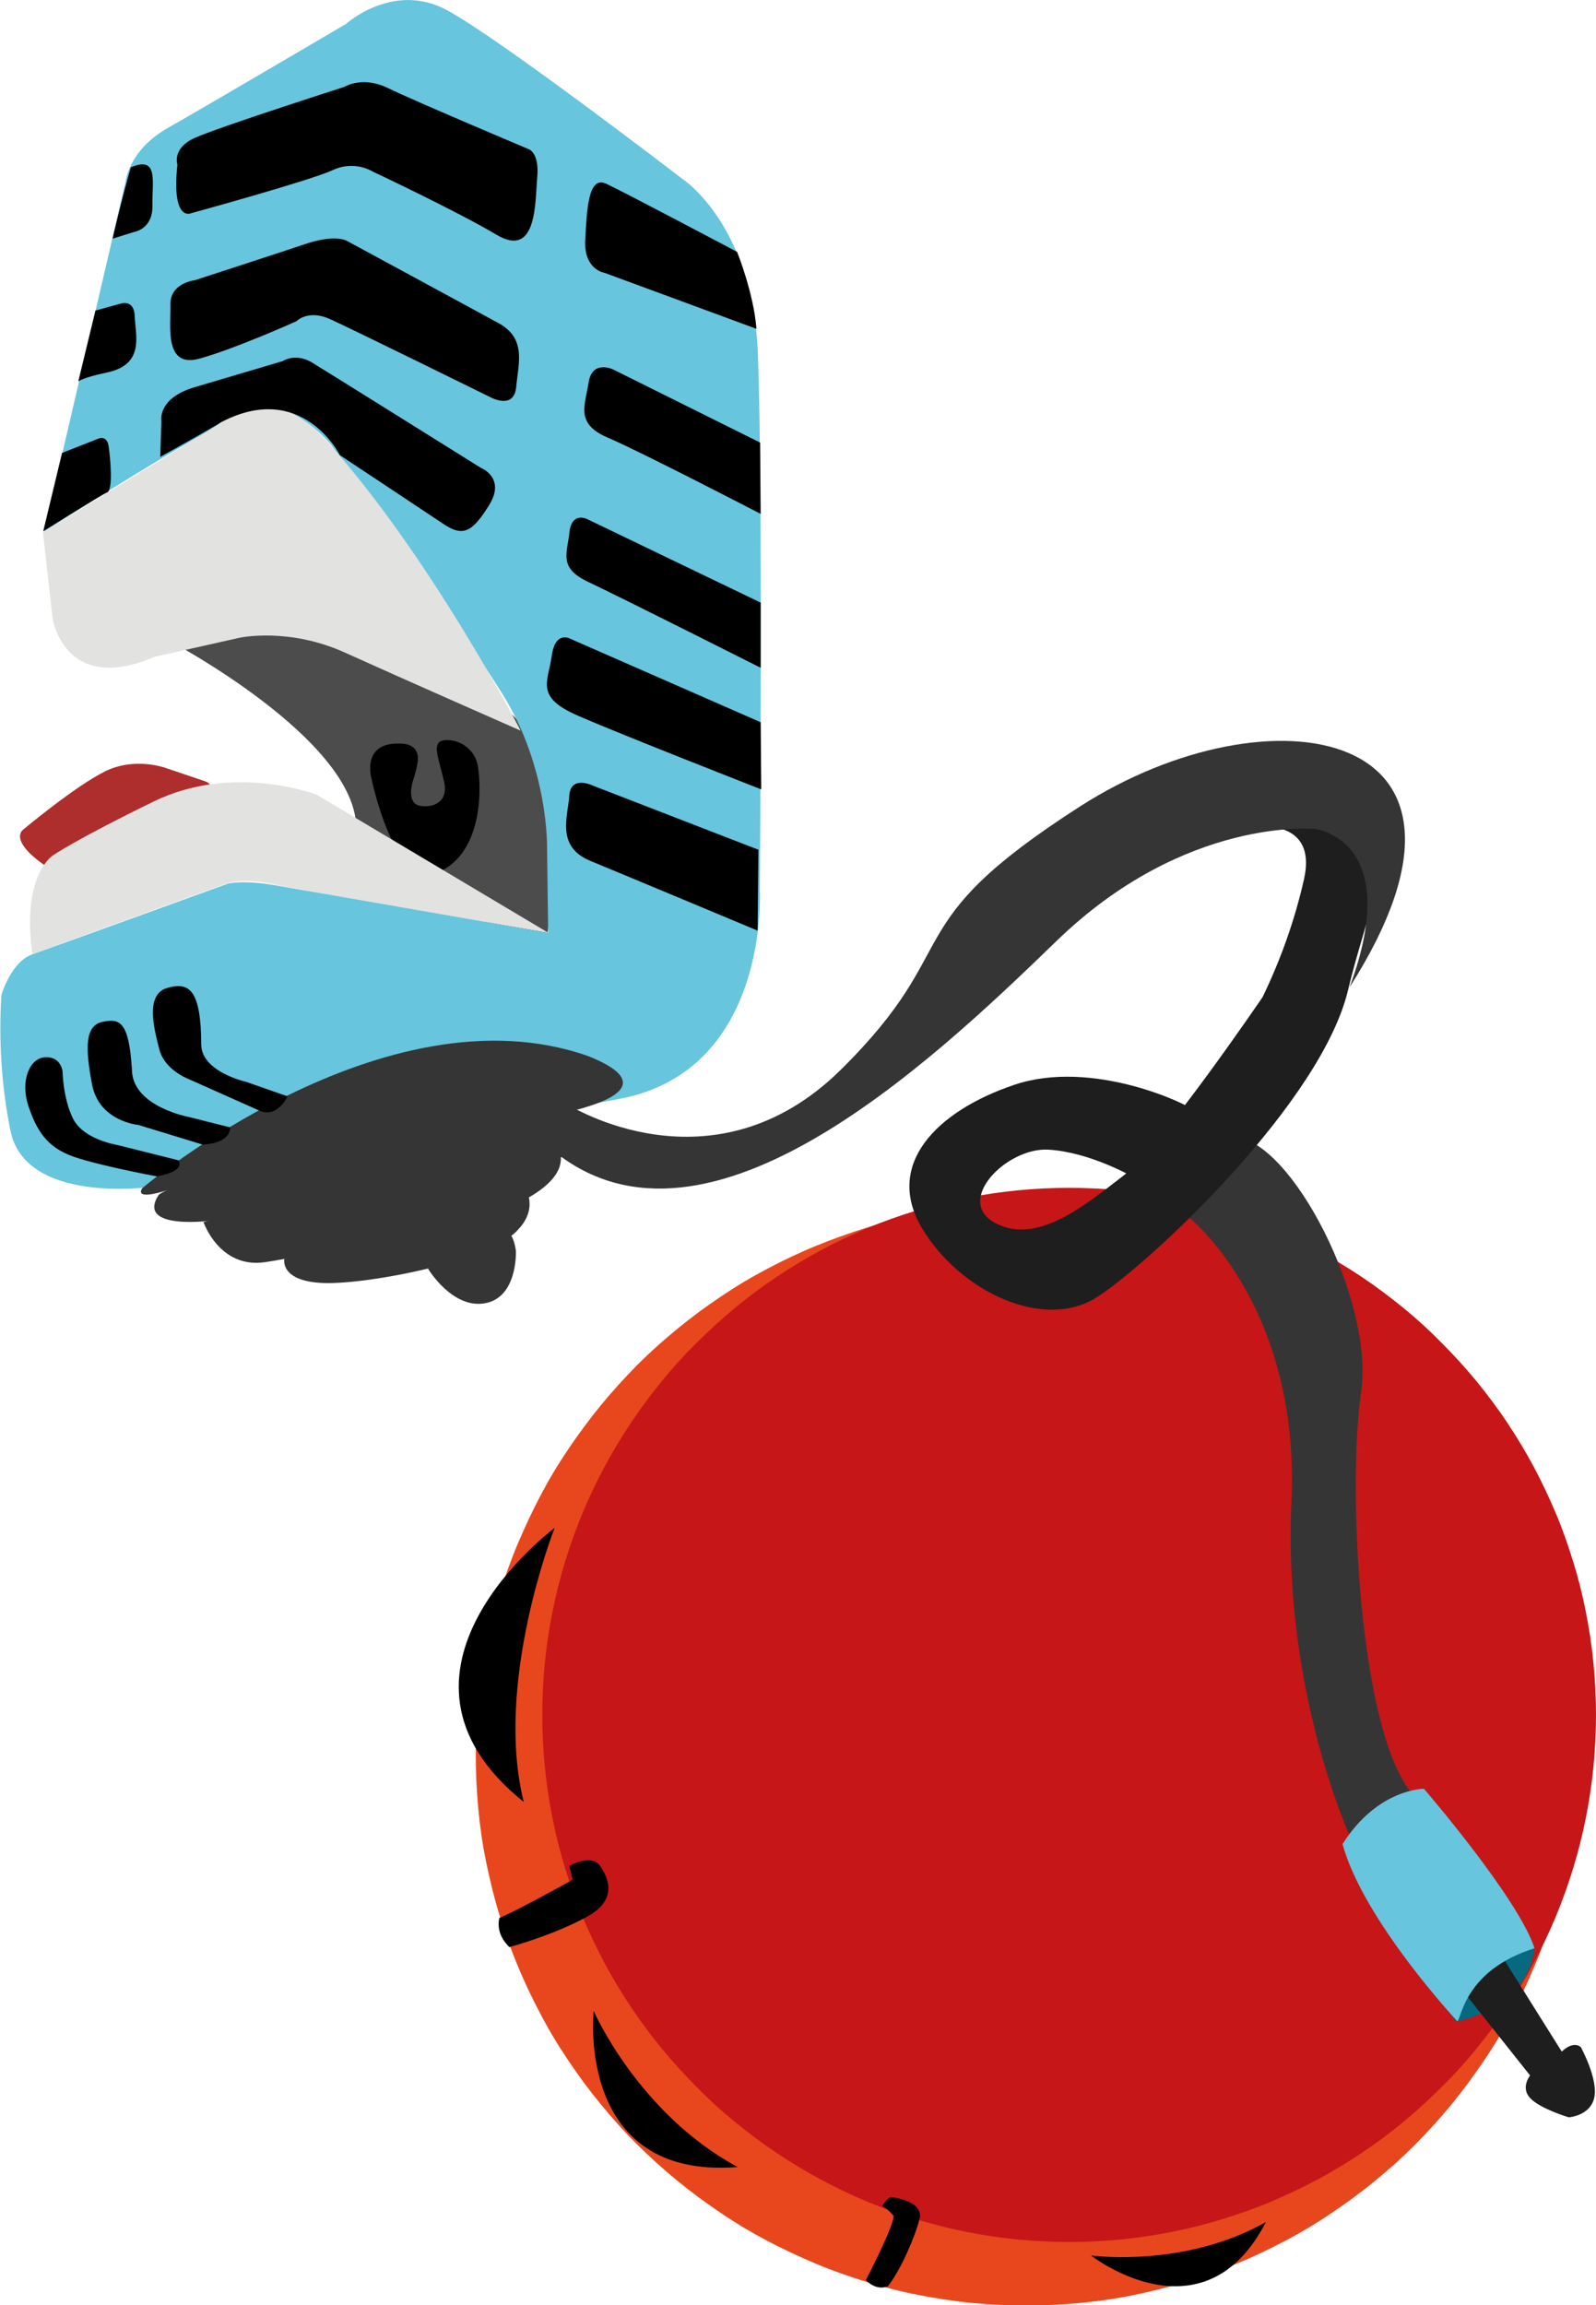
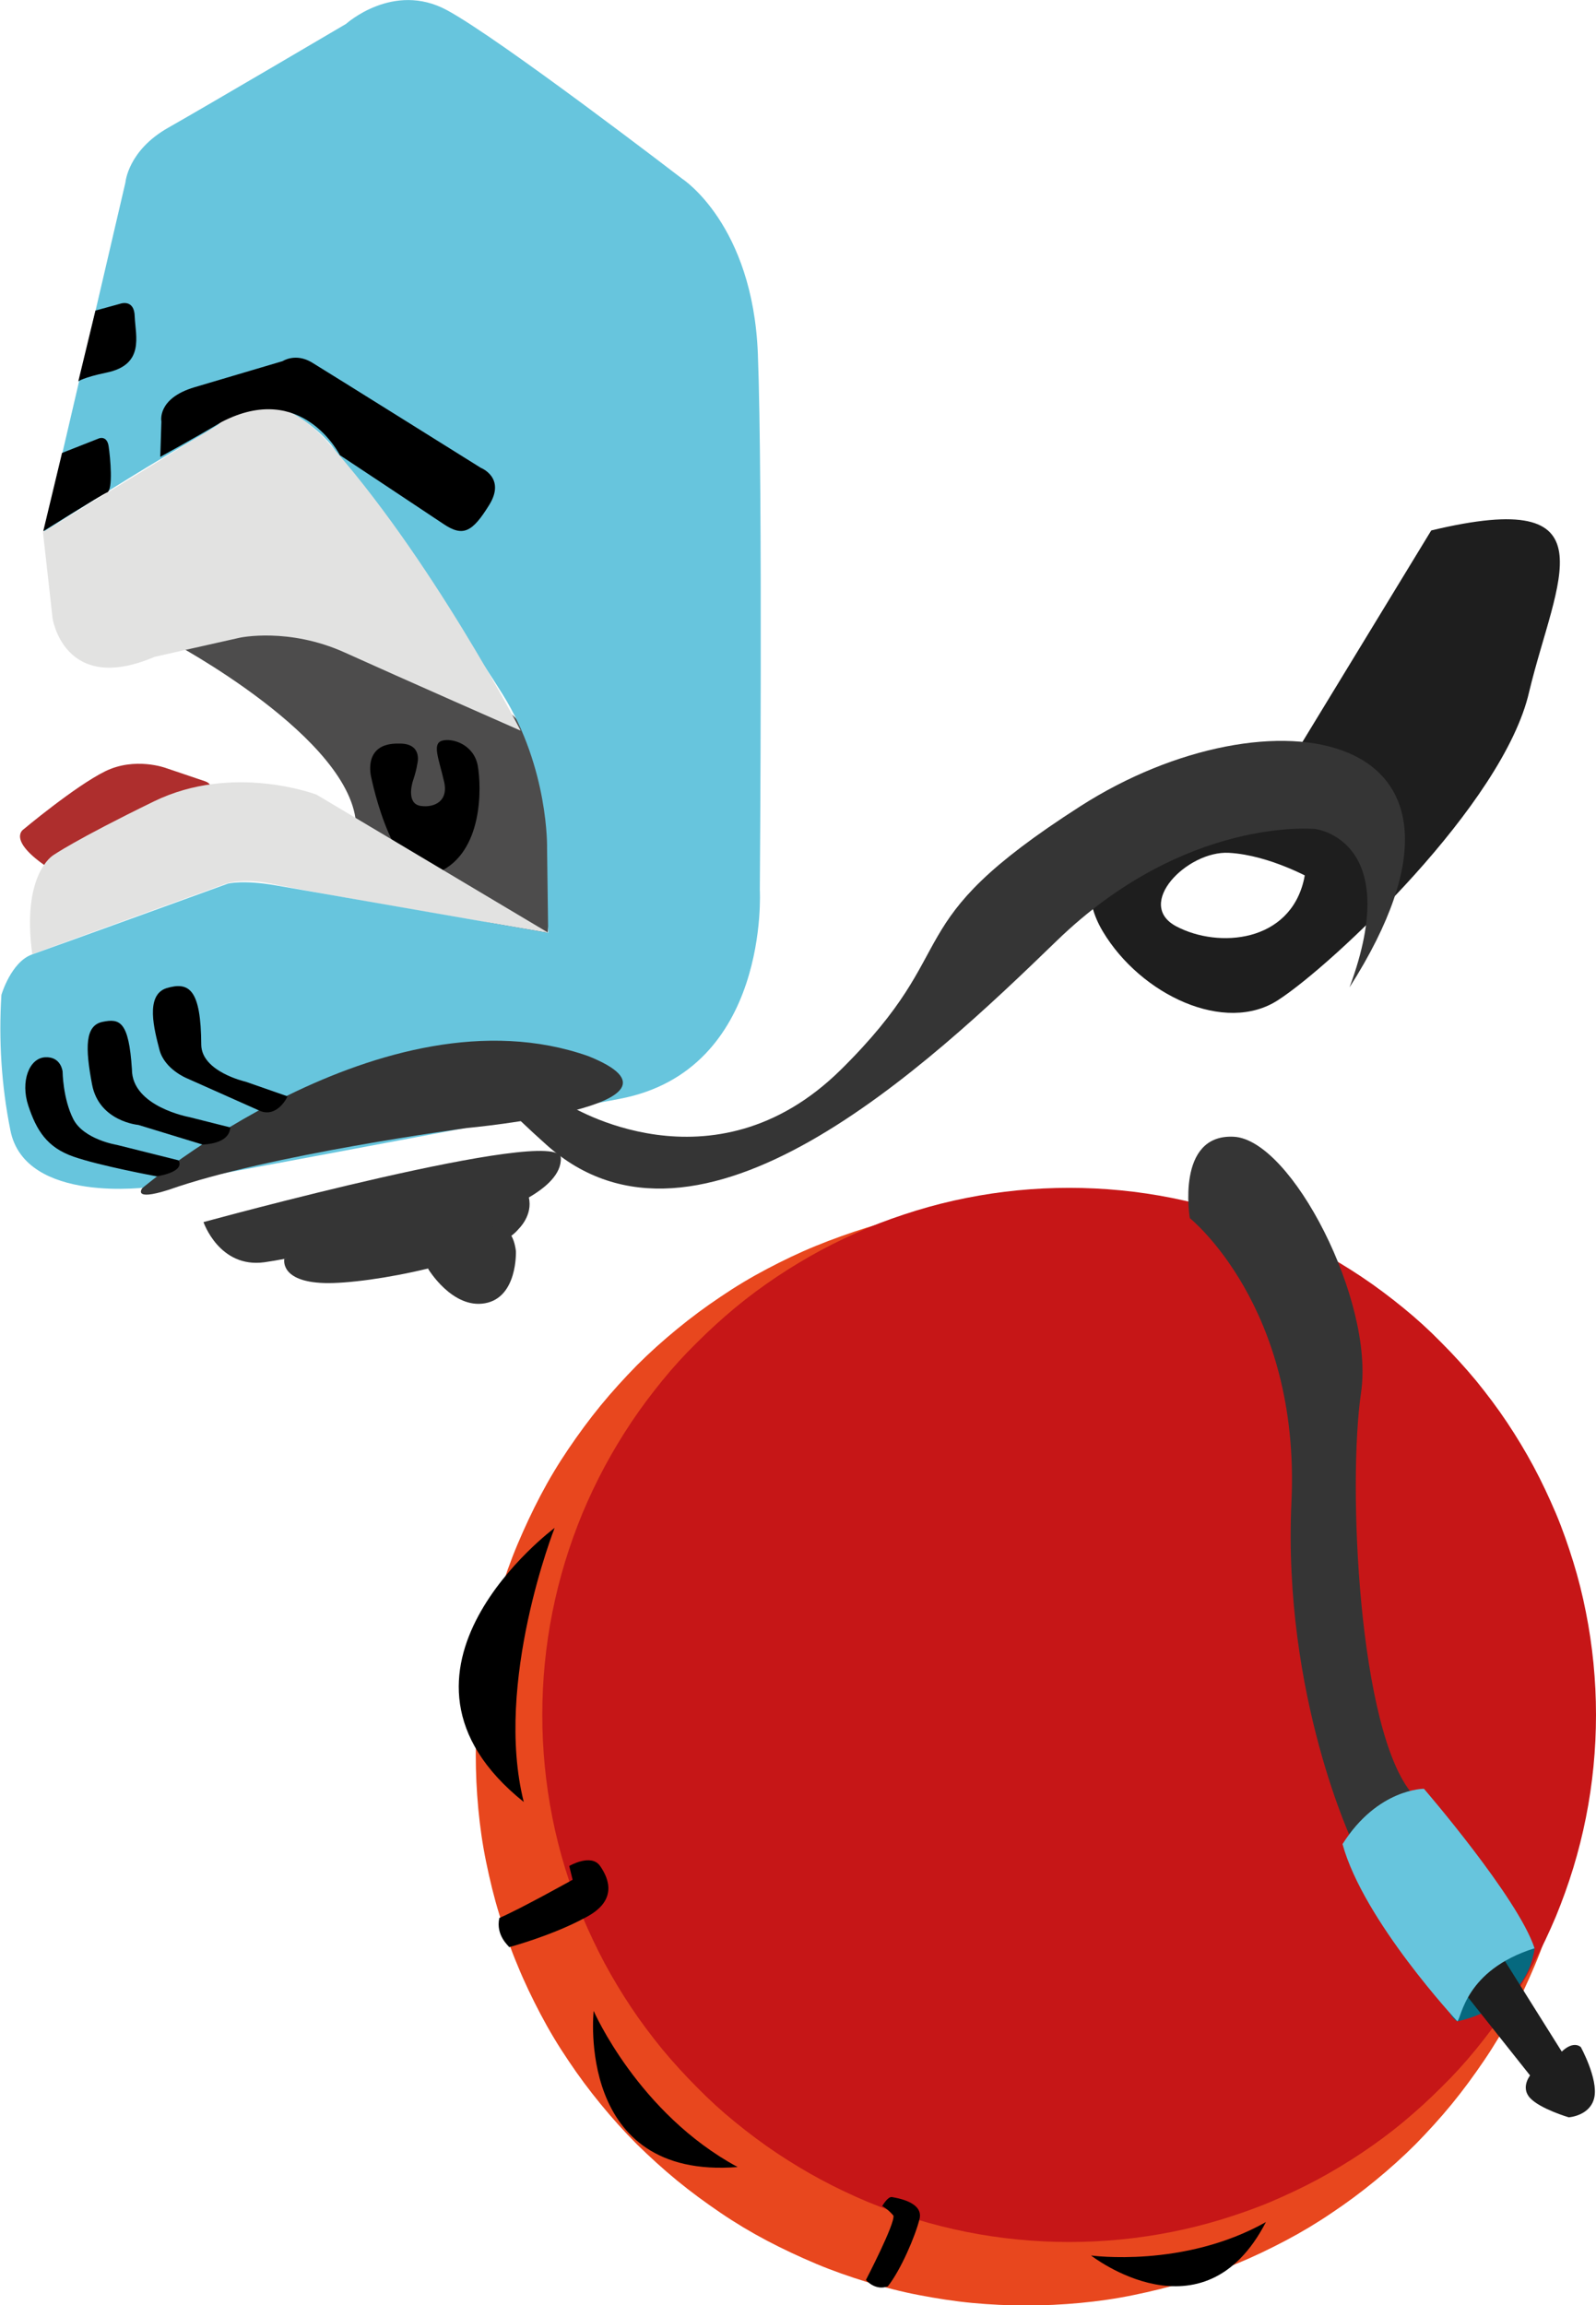
<svg xmlns="http://www.w3.org/2000/svg" enable-background="new 0 0 568.6 820.9" viewBox="0 0 568.6 820.9">
  <path d="m365.6 428.8c6.4 0 12.8.3 19.2.9s12.7 1.6 19 2.8c6.3 1.3 12.5 2.8 18.7 4.7 6.1 1.9 12.2 4 18.1 6.5s11.7 5.2 17.4 8.2 11.2 6.3 16.5 9.9 10.5 7.4 15.5 11.5 9.7 8.4 14.3 12.9c4.5 4.5 8.8 9.3 12.9 14.3s7.9 10.1 11.5 15.5c3.6 5.3 6.9 10.8 9.9 16.5s5.8 11.5 8.2 17.4c2.5 5.9 4.6 12 6.5 18.1s3.4 12.4 4.7 18.7 2.2 12.6 2.8 19 .9 12.8.9 19.2-.3 12.8-.9 19.2-1.6 12.7-2.8 19c-1.3 6.3-2.8 12.5-4.7 18.7-1.9 6.1-4 12.2-6.5 18.1s-5.2 11.7-8.2 17.4-6.3 11.2-9.9 16.5-7.4 10.5-11.5 15.5-8.4 9.7-12.9 14.3c-4.5 4.5-9.3 8.8-14.3 12.9s-10.1 7.9-15.5 11.5c-5.3 3.6-10.8 6.9-16.5 9.9s-11.5 5.8-17.4 8.2c-5.9 2.5-12 4.6-18.1 6.5s-12.4 3.4-18.7 4.7-12.6 2.2-19 2.8-12.8.9-19.2.9-12.8-.3-19.2-.9-12.7-1.6-19-2.8-12.5-2.8-18.7-4.7c-6.1-1.9-12.2-4-18.1-6.5s-11.7-5.2-17.4-8.2-11.2-6.3-16.5-9.9-10.5-7.4-15.5-11.5-9.7-8.4-14.3-12.9c-4.5-4.5-8.8-9.3-12.9-14.3s-7.9-10.1-11.5-15.5c-3.6-5.3-6.9-10.8-9.9-16.5s-5.8-11.5-8.2-17.4c-2.5-5.9-4.6-12-6.5-18.1s-3.4-12.4-4.7-18.7-2.2-12.6-2.8-19-.9-12.8-.9-19.2.3-12.8.9-19.2 1.6-12.7 2.8-19c1.3-6.3 2.8-12.5 4.7-18.7s4-12.2 6.5-18.1 5.2-11.7 8.2-17.4 6.3-11.2 9.9-16.5 7.4-10.5 11.5-15.5 8.4-9.7 12.9-14.3c4.5-4.5 9.3-8.8 14.3-12.9s10.1-7.9 15.5-11.5c5.3-3.6 10.8-6.9 16.5-9.9s11.5-5.8 17.4-8.2 12-4.6 18.1-6.5 12.4-3.4 18.7-4.7 12.6-2.2 19-2.8c6.3-.6 12.8-.9 19.2-.9z" fill="#e8471e" />
  <path d="m211.5 716.1s15.9 36.5 51.3 55.6c-57.9 4.6-51.3-55.6-51.3-55.6zm177.2 87.1s33 4.6 62.3-11.9c-22.3 43.2-62.3 11.9-62.3 11.9zm-191.1-259.1s-21.7 55-11 97.6c-57.9-46.4 11-97.6 11-97.6z" />
  <path d="m380.9 423c6.1 0 12.3.3 18.4.9s12.2 1.5 18.2 2.7 12 2.7 17.9 4.5 11.7 3.9 17.3 6.2c5.7 2.4 11.2 5 16.6 7.9s10.7 6.1 15.8 9.5 10 7.1 14.8 11 9.3 8 13.6 12.4c4.3 4.3 8.5 8.9 12.4 13.6 3.9 4.8 7.6 9.7 11 14.8s6.6 10.4 9.5 15.8 5.5 11 7.9 16.6c2.4 5.7 4.4 11.5 6.2 17.3s3.3 11.8 4.5 17.9c1.2 6 2.1 12.1 2.7 18.2s.9 12.2.9 18.4c0 6.1-.3 12.3-.9 18.4s-1.5 12.2-2.7 18.2-2.7 12-4.5 17.9-3.9 11.7-6.2 17.3c-2.4 5.7-5 11.2-7.9 16.6s-6.1 10.7-9.5 15.8-7.1 10-11 14.8-8 9.3-12.4 13.6c-4.3 4.3-8.9 8.5-13.6 12.4s-9.7 7.6-14.8 11-10.4 6.6-15.8 9.5-11 5.5-16.6 7.9c-5.7 2.4-11.5 4.4-17.3 6.2-5.9 1.8-11.8 3.3-17.9 4.5-6 1.2-12.1 2.1-18.2 2.7s-12.2.9-18.4.9c-6.1 0-12.3-.3-18.4-.9s-12.2-1.5-18.2-2.7-12-2.7-17.9-4.5-11.7-3.9-17.3-6.2c-5.7-2.4-11.2-5-16.6-7.9s-10.7-6.1-15.8-9.5-10-7.1-14.8-11-9.3-8-13.6-12.4c-4.3-4.3-8.5-8.9-12.4-13.6-3.9-4.8-7.6-9.7-11-14.8s-6.6-10.4-9.5-15.8-5.5-11-7.9-16.6c-2.4-5.7-4.4-11.5-6.2-17.3-1.8-5.9-3.3-11.8-4.5-17.9-1.2-6-2.1-12.1-2.7-18.2s-.9-12.2-.9-18.4c0-6.1.3-12.3.9-18.4s1.5-12.2 2.7-18.2 2.7-12 4.5-17.9 3.9-11.7 6.2-17.3c2.4-5.7 5-11.2 7.9-16.6s6.1-10.7 9.5-15.8 7.1-10 11-14.8 8-9.3 12.4-13.6c4.3-4.3 8.9-8.5 13.6-12.4s9.7-7.6 14.8-11 10.4-6.6 15.8-9.5 11-5.5 16.6-7.9c5.7-2.4 11.5-4.4 17.3-6.2 5.9-1.8 11.8-3.3 17.9-4.5 6-1.2 12.1-2.1 18.2-2.7s12.3-.9 18.4-.9z" fill="#c61617" />
  <path d="m314.3 785.6s2-3.5 3.5-3.2 11.3 1.7 9.8 7.8-6.7 18.2-11.3 24c-4.6 1.7-7.8-2.3-7.8-2.3s10.4-20 9.8-22.9c-1.1-1.3-2.4-2.5-4-3.4zm-110.3-116.2-1.2-4.9s7.8-4.6 11 0 6.4 12.5-5.5 18.5c-11.9 6.4-26.9 10.4-26.9 10.4 0-.3-4.9-4.1-3.5-10.4 7.3-3.1 26.1-13.6 26.1-13.6z" />
  <path d="m73 278.2-13.9-4.7s-11-4.1-21.7 1.2-29.1 20.7-29.1 20.7-5.5 3.5 7.4 12.6c12.8 9 71-25.2 57.3-29.8z" fill="#ae2e2d" />
  <path d="m60.7 228.4s65.4 34.6 66.2 65.9 68.2 37.9 68.2 37.9 8.2-59.6-13.1-78.1c-20.9-18.7-83.7-42.1-121.3-25.7z" fill="#4d4c4c" />
  <path d="m148.7 271.9c-.3 1.9-.8 3.8-1.4 5.6-.8 2.2-2.3 8.8 2.6 9.5 4.7.7 10.2-1.6 8.2-9.1-1.7-7.5-4.2-13-.7-14.1s11.3 1.1 12.8 8.8c1.4 7.9 1.9 30.9-13.9 38s-24-33.6-24-33.6-3.5-12.5 9.8-12.2c8.6-.2 6.6 7.1 6.6 7.1z" />
  <path d="m195.4 332.2-82.6-49.2s-29.7-11.4-58 2.4-35.9 19.2-35.9 19.2-11.3 6.8-7.4 35.2c27.5-10.1 67.9-24.7 67.9-24.7s5.5-2.8 17.3-.4c11.7 2.7 98.7 17.5 98.7 17.5z" fill="#e2e2e1" />
  <path d="m53.5 422.7s-44.6 6.3-49.8-20.2c-3.2-15.9-4.2-32.1-3.2-48.2 0 0 3.4-11.7 10.9-14.4 7.7-2.7 69.7-25.2 69.7-25.2s5.2-1.5 17.2.6 97 16.9 97 16.9l-.4-30.1s.7-28.3-15.8-54.8-61-88.7-61-88.7-14.2-18-29.7-12.1-72.7 42.8-72.7 42.8l29-124.4s.9-11.3 15.2-19.4 63.4-37 63.4-37 16.8-15.2 35.9-4.9 83.9 60.1 83.9 60.1 25.1 16.2 26.9 62.3.7 190.9.7 190.9 3.7 64.2-49.9 74.4-167.3 31.4-167.3 31.4z" fill="#67c5dd" />
  <path d="m55.1 233.9 30.3-6.8s17.4-3.8 37.5 5.3 62.6 27.8 62.6 27.8-32.3-62.5-69.4-103.5c-23.1-24.5-38.3-5.5-38.3-5.5l-62.5 38.3 3.4 30.4c-.1-.1 3.9 27.9 36.4 14z" fill="#e2e2e1" />
  <path d="m22.1 161.3 13.2-5.2s2.8-1.1 3.4 2.8 1.7 15.8-.6 16.5c-2.2.9-22.7 13.8-22.7 13.8zm35 1.4.4-12.6s-1.7-8.2 11.8-12.2l31.4-9.3s4.5-3 10.3.4c5.6 3.4 60.3 37.6 60.3 37.6s9 3.5 3 13.2-9.3 11.5-16.3 6.8-36.9-24.5-36.9-24.5-13.4-26.8-42.2-11.8c-8.7 5.2-21.8 12.4-21.8 12.4zm-23.1-52.1 8.7-2.4s5.2-2 5.3 4.6c.3 6.9 3.6 17.1-10.1 19.9-8.2 1.7-10 3.1-10 3.1z" />
-   <path d="m69.4 99.8s-8.9.9-8.7 8.8c.2 7.7-2.3 22.6 10.4 19.1s34.5-13.3 34.5-13.3 4.1-4.3 11.9-.8 56.7 27.6 56.7 27.6 8.9 5.2 9.7-3.4 3.8-17.4-6.6-22.9c-10.6-5.8-53.5-29-53.5-29s-3.6-2.6-14.1.7c-10.1 3.4-40.3 13.2-40.3 13.2zm-29.3-14.8 7.7-2.4s6.7-1 6.5-9.4 2.4-17.9-7.7-13.6c-3.3 11.4-6.5 25.4-6.5 25.4zm23.1-26.4s-2-5.7 6-9.4 53.6-18.3 53.6-18.3 6.3-4 15.5.5 50 21.7 50 21.7 3.9 1.1 3.1 10 0 29.1-14.5 20.5-44.1-22.5-44.1-22.5c-4.4-2.5-9.7-2.7-14.3-.5-8 3.7-50.3 15.3-50.3 15.3s-7.2 3.6-5-17.3zm207.6 99-52.3-26s-7.5-3.7-8.8 4.6-4.7 14.6 6.5 19.5c11.4 4.8 54.8 27.3 54.8 27.3zm.2 57-61.3-29.5s-5.8-3.4-6.8 4.2c-.8 7.9-4.1 12.9 6.8 18s61.3 30.5 61.3 30.5zm0 42.6-67.3-29.5s-5.8-3.7-7.1 5.7-6.2 14.8 9.4 21.5c15.3 6.7 65.2 26.2 65.2 26.2zm-.8 45.4-58.9-22.8s-8-4-8.5 3.6-4.8 18.1 7.6 23.2 59.5 24.8 59.5 24.8zm-.7-185.5-54-19.9s-7.6-1-7-11.8c.6-10.6 1-22.9 7.4-20 6.3 2.9 46.7 24.3 46.7 24.3s5.9 14.6 6.9 27.4z" />
  <g fill="#353535">
    <path d="m50.7 423.1s85.9-72.7 158.9-47c43.8 17.6-43.3 25.6-43.3 25.6s-71.3 9.6-106.2 22c-13.2 4.2-9.4-.6-9.4-.6z" />
-     <path d="m171.6 420.7s56.1-9.6 23.5-23.3c-27.7-4.4-123.9 18.4-138.5 28-8.6 13.1 19.4 9.2 19.4 9.2s70.7-6.7 95.6-13.9z" />
    <path d="m176.2 431.9s24.2-7.8 23.6-19.6-127.3 22.9-127.3 22.9 5.6 16.5 21.7 14.3 82-17.6 82-17.6z" />
    <path d="m184.8 437.6s5.1-4.8 3.6-11.2c-1.7-6.5-87.1 21.9-87.1 21.9s-1.8 8.1 14.2 8.6 60.1-8 69.3-19.3z" />
    <path d="m183.8 445.5s.7 16.5-11 18.6-20.3-12.3-20.3-12.3 28.4-29.1 31.3-6.3z" />
  </g>
  <path d="m63.6 413.2-22-5.5s-11.8-1.9-15.5-9.2-3.8-16.9-3.8-16.9-.5-5.4-6.2-5.1-8.9 8.6-6 17.3 6.6 14.8 16.1 18.1 29.6 7 29.6 7 10.2-1.4 7.8-5.7z" />
  <path d="m72.2 407.6-22.9-7s-14-1.2-16.5-14.4-2.5-21 3.7-22.3 9.4-.2 10.5 16.9c0 13.3 20.4 17 20.4 17l14.7 3.7c-.3 0 .7 5.5-9.9 6.1z" />
  <path d="m92.4 395.5-25.8-11.5s-8-3.2-9.8-10.2-5.2-19.4 2.5-21.9c8-2.4 12.3.2 12.4 20.2.2 9.6 15.8 13.1 15.8 13.1l14.9 5.2c.3-.3-3.5 8-10 5.1z" />
  <path d="m482.2 656.8s-25.3-52.7-22.1-122.1-36.2-100.9-36.2-100.9-5.1-30 15.6-29 50.2 58.7 45.4 91.1-1 120.8 18.4 143.1c6.2 33.6-21.1 17.8-21.1 17.8z" fill="#353535" />
  <path d="m519.2 719.8s24.6-4.3 27.5-25.9c-2.7-13.7-41.3 17.8-27.5 25.9z" fill="#06697f" />
  <path d="m534.5 695.7 23.6 37.6-10.2 9.3-28.6-36z" fill="#1e1e1e" />
  <path d="m545.4 738.7s-3.9 4.5-.3 8.4 13.8 6.9 13.8 6.9 7.7-.5 9.1-7.1-4.8-17.9-4.8-17.9-2.4-2.5-6.7 1.5c-4.6 3.7-11.1 8.2-11.1 8.2z" fill="#1e1e1e" />
  <path d="m519.2 719.8s-33.5-35.9-40.9-63.1c12.5-19.8 29-19.7 29-19.7s33.6 38.9 39.4 56.8c-24.9 7.8-26 25-27.5 26z" fill="#67c5dd" />
-   <path d="m445.5 294.6s24.1-4.3 19.1 18.4c-3.3 14.6-8.3 28.7-14.8 42.1 0 0-36.4 53.5-49.6 63.6s-30.5 24.8-45.5 16.9 3.9-27 18.7-26.2 30.2 9.7 30.2 9.7 22.7-22.1 21.3-23.9-35.6-18.3-63.5-8.9-46.4 28.5-32.9 51.1 43.6 36.8 62.5 24.4c19.2-12.4 80.3-69.7 89.4-109.8 9.6-40 30.5-73.1-34.9-57.4z" fill="#1e1e1e" />
+   <path d="m445.5 294.6s24.1-4.3 19.1 18.4s-30.5 24.8-45.5 16.9 3.9-27 18.7-26.2 30.2 9.7 30.2 9.7 22.7-22.1 21.3-23.9-35.6-18.3-63.5-8.9-46.4 28.5-32.9 51.1 43.6 36.8 62.5 24.4c19.2-12.4 80.3-69.7 89.4-109.8 9.6-40 30.5-73.1-34.9-57.4z" fill="#1e1e1e" />
  <path d="m202.4 393.4s51.4 32.6 97.1-12.4c45.4-44.8 18.3-50.9 85.4-93.9s155.6-29.1 95.9 64.5c19.6-52.8-12.3-56.4-12.3-56.4s-46.2-4.6-92.1 39.9-127.5 121.3-181.8 72.5c-54.1-48.4 7.8-14.2 7.8-14.2z" fill="#353535" />
</svg>